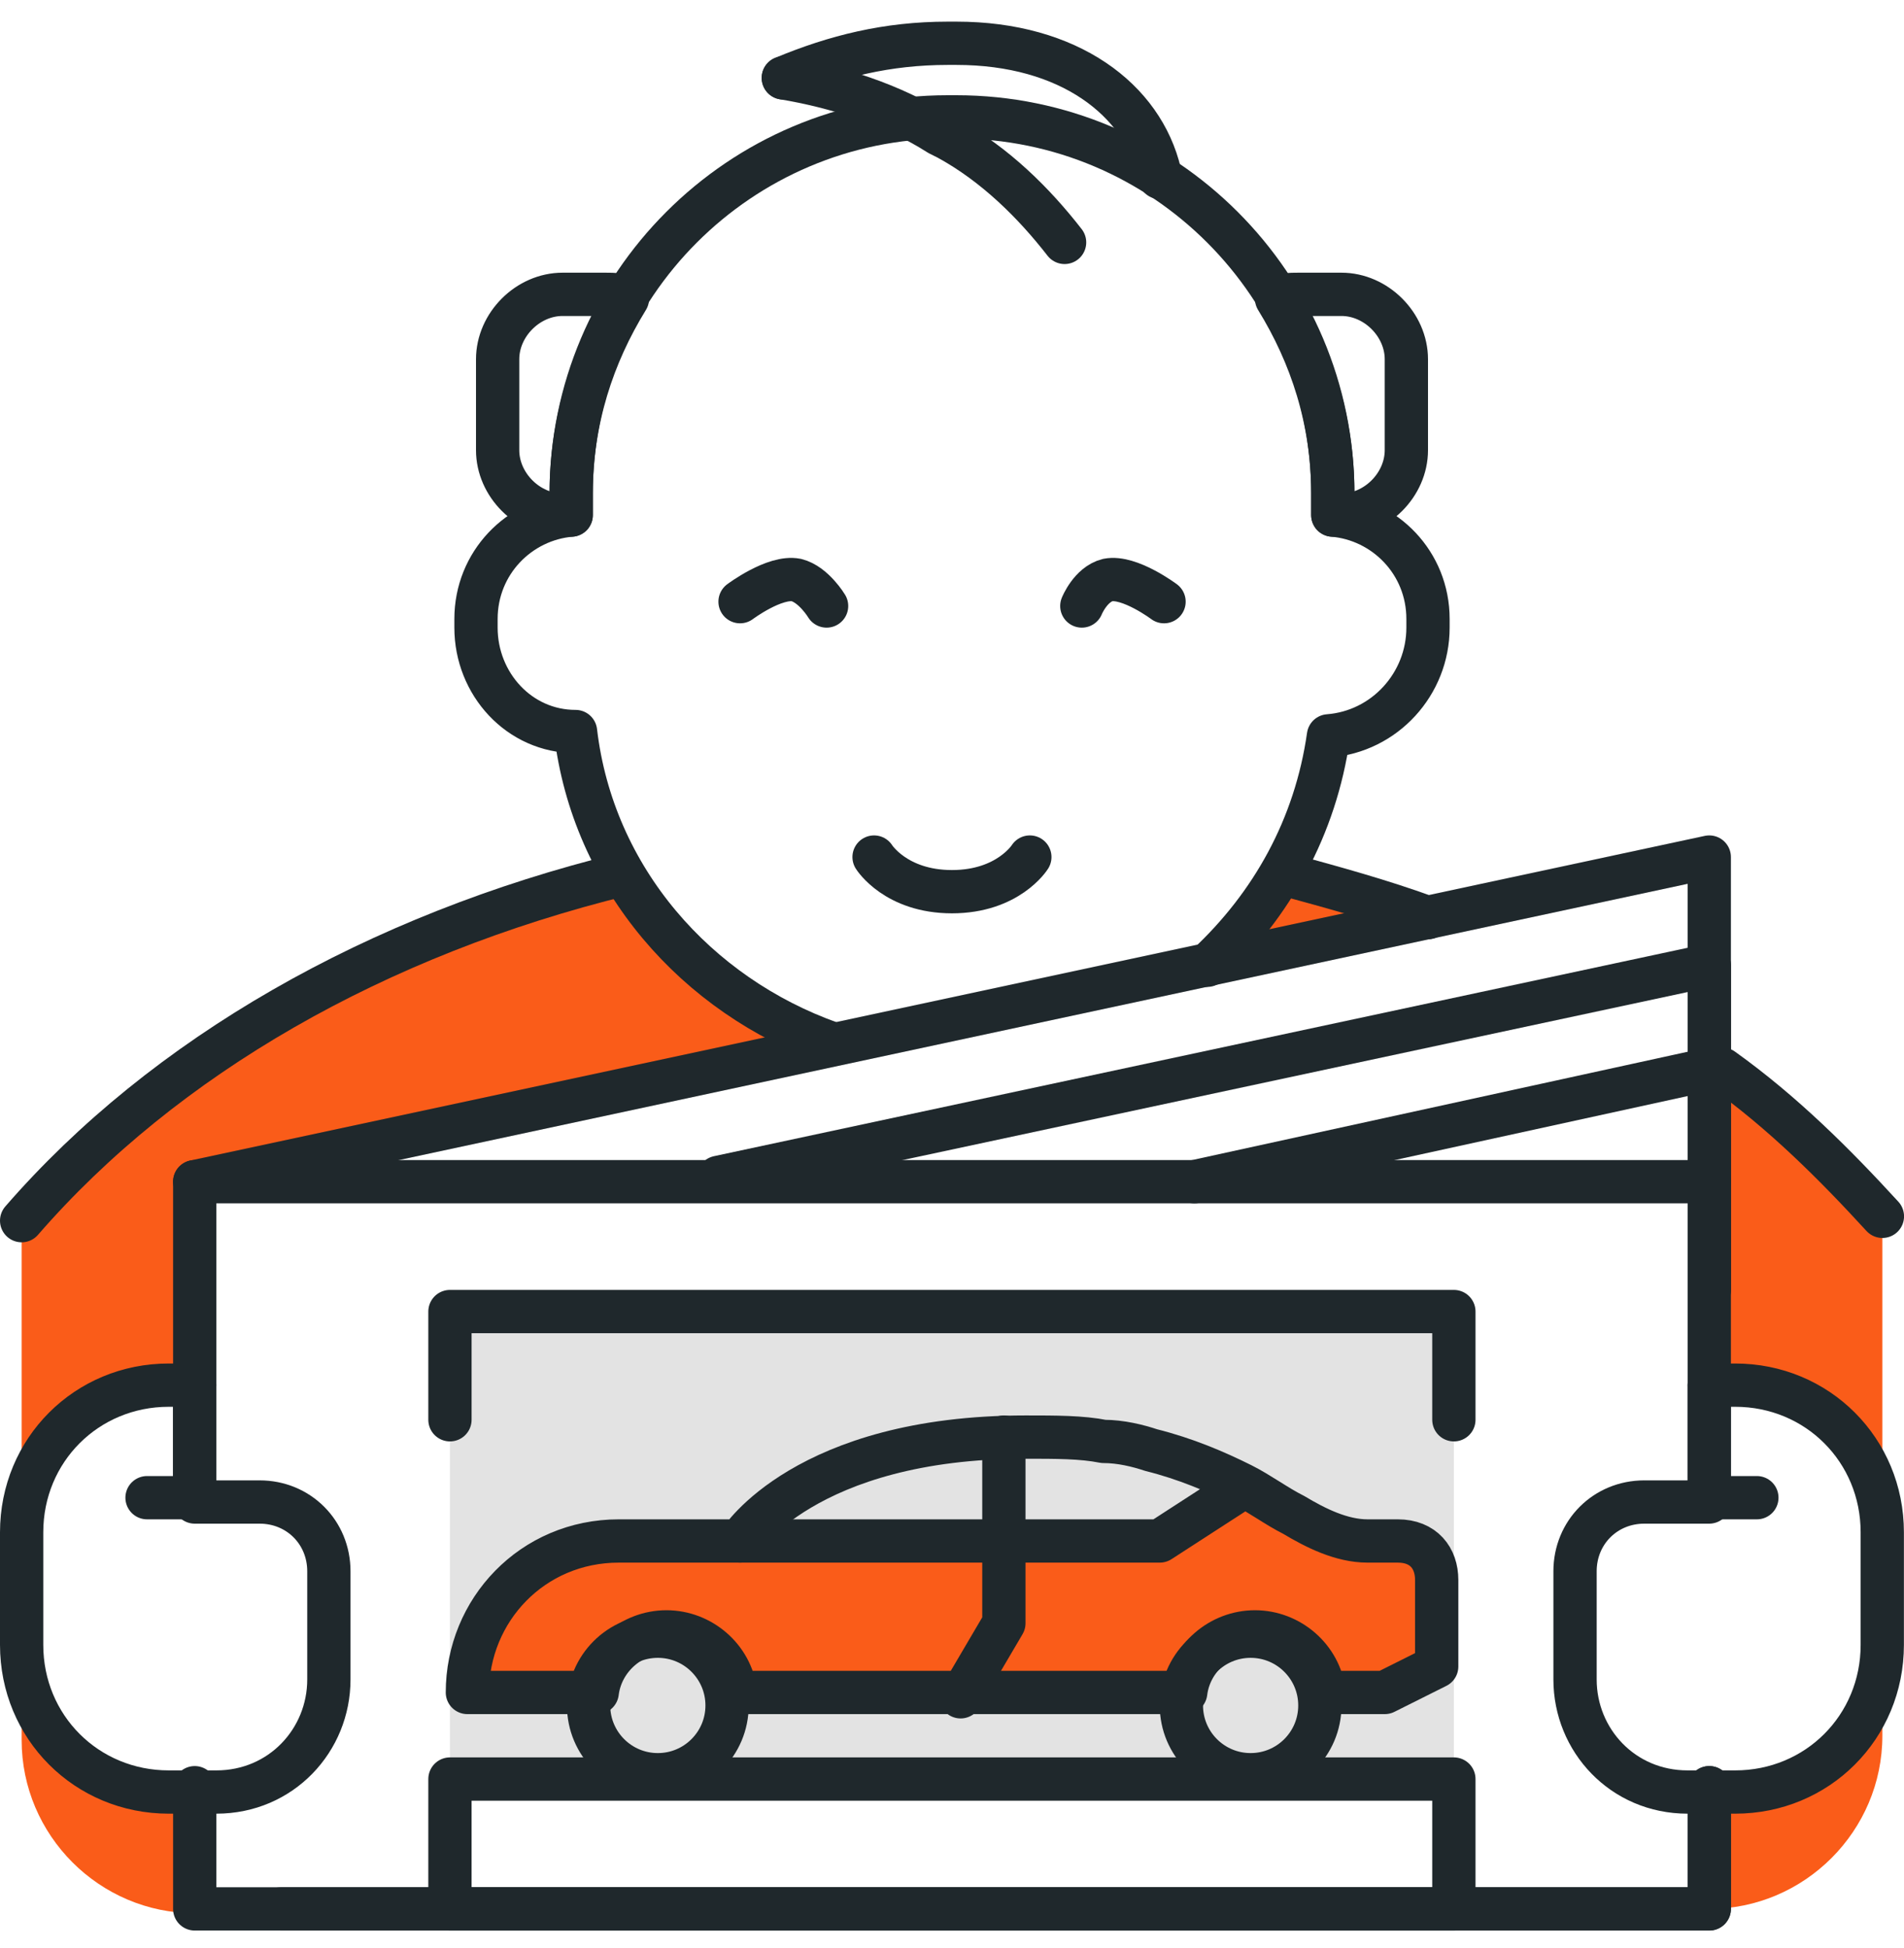
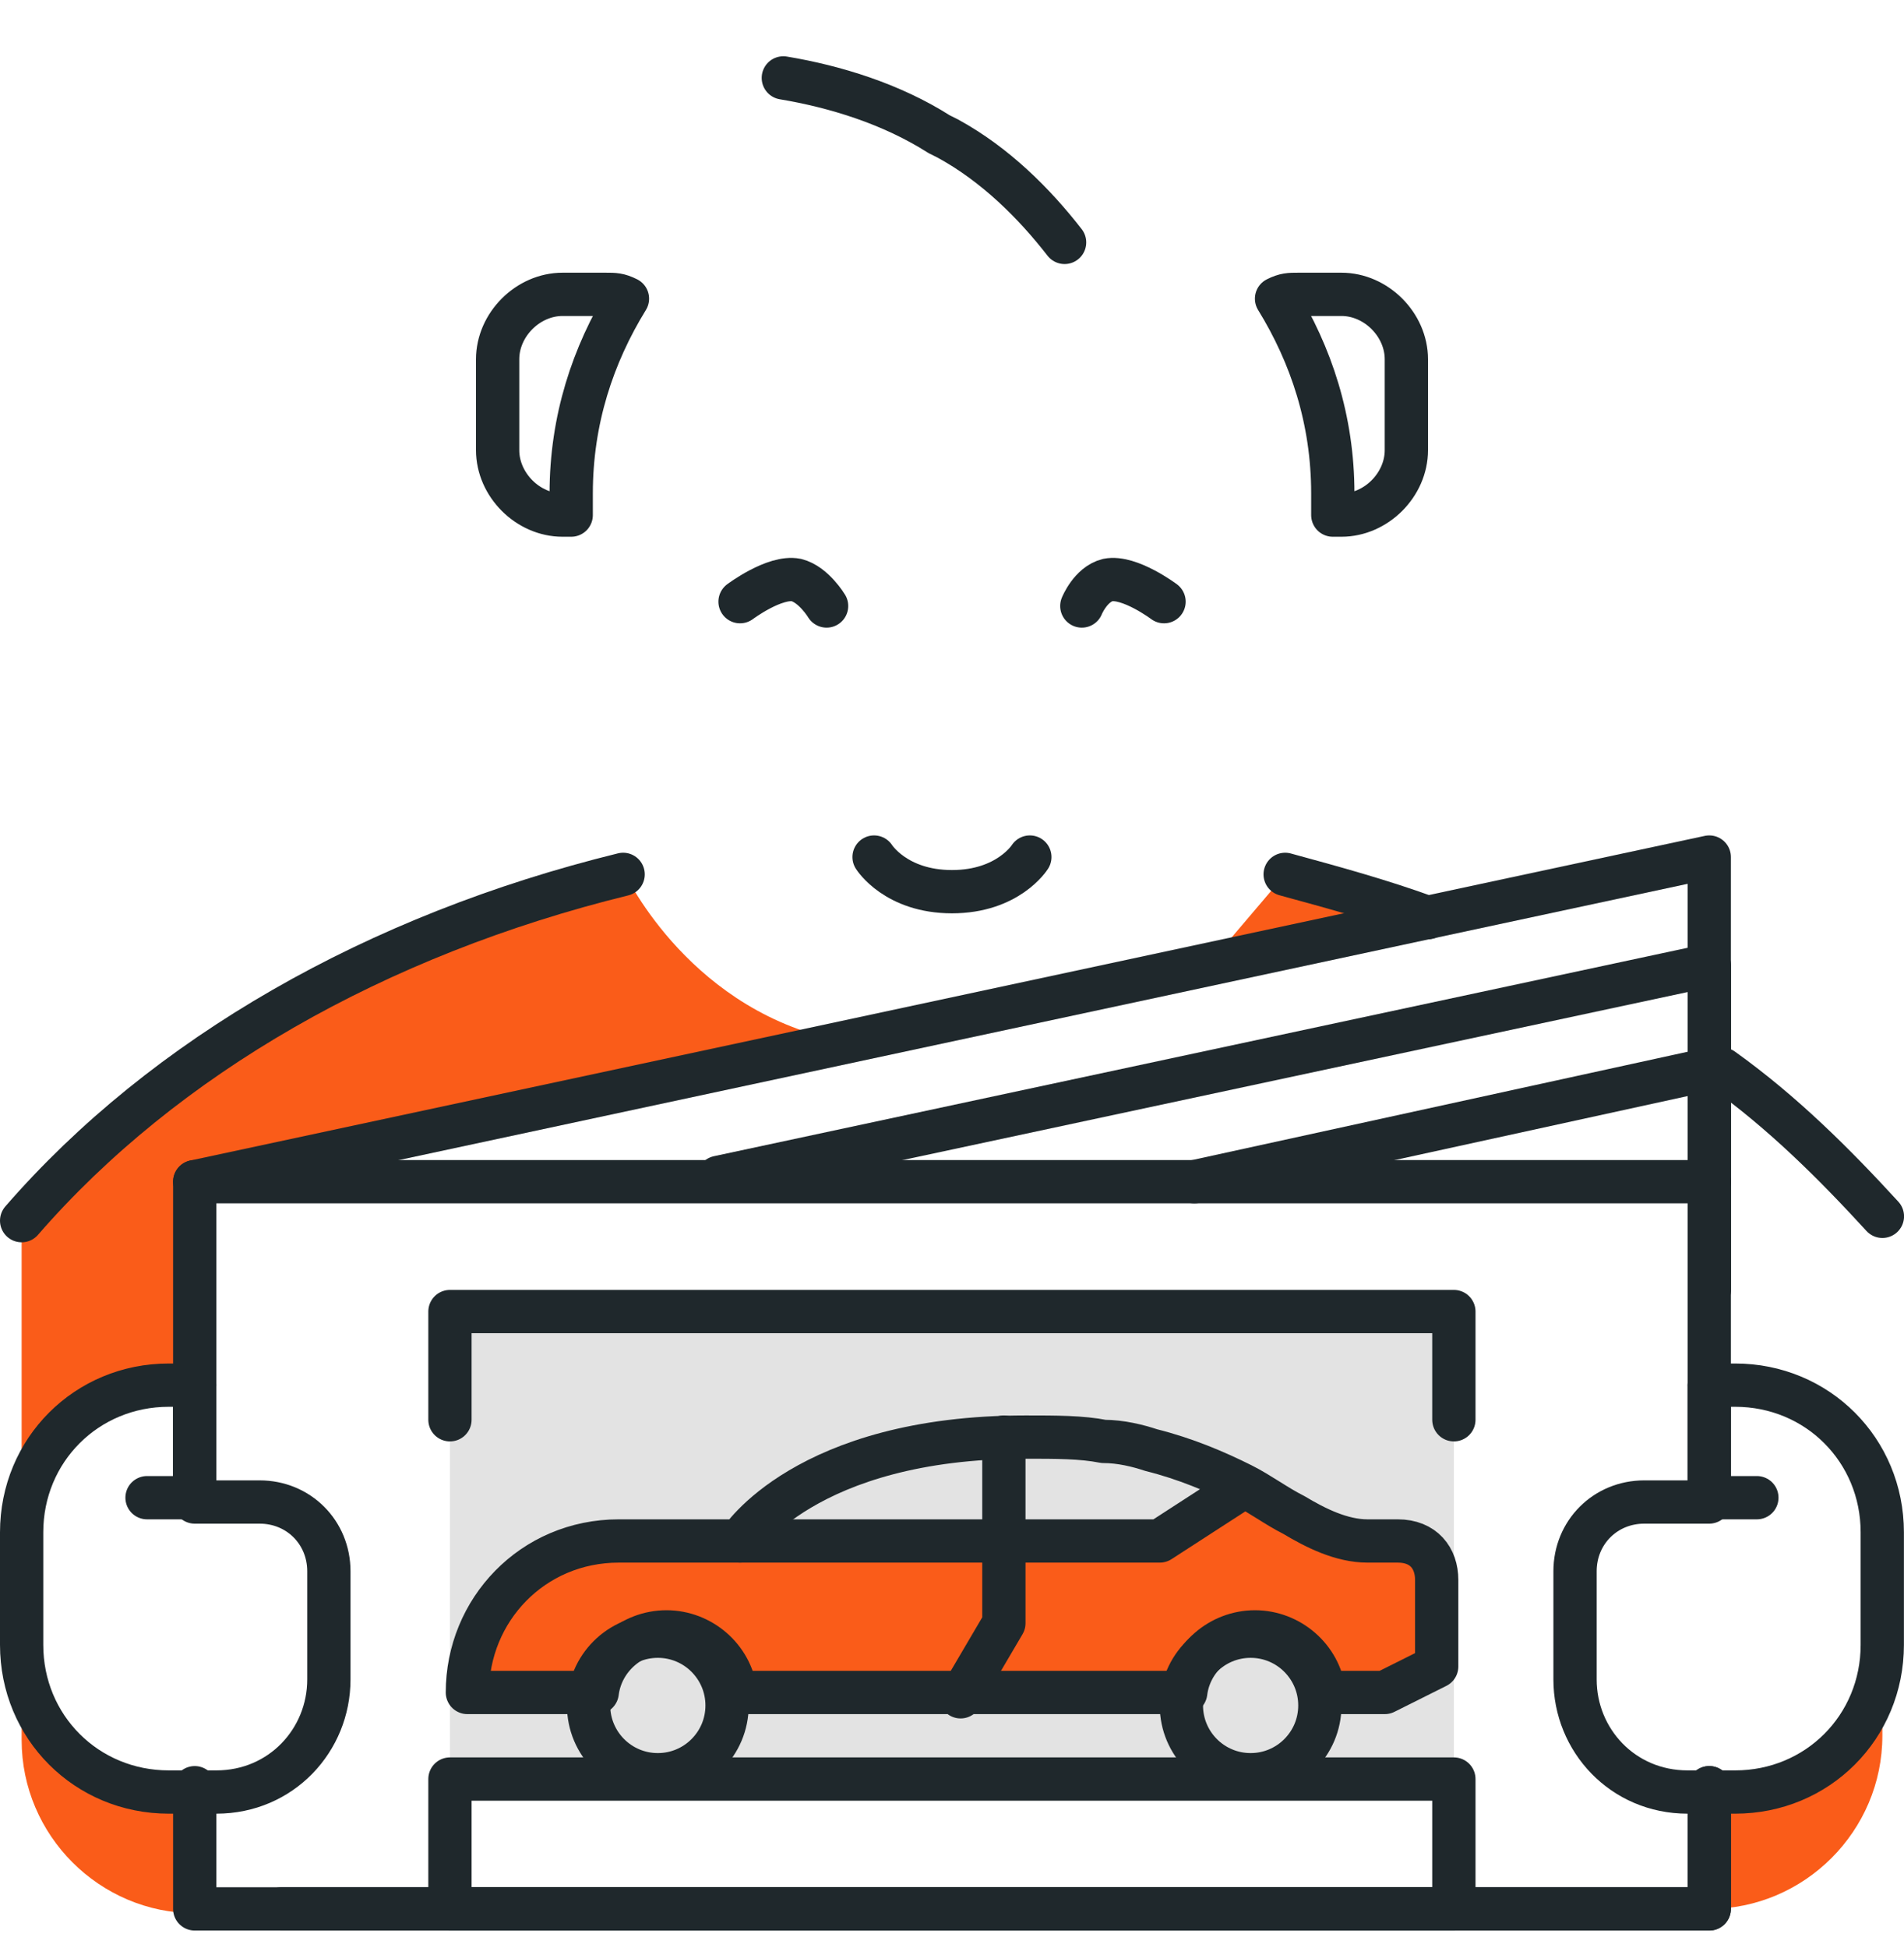
<svg xmlns="http://www.w3.org/2000/svg" width="44" height="45" viewBox="0 0 44 45" fill="none">
  <path d="M40.1 41.4H39.5V44.1C41.7 44.1 43.5 42.3 43.5 40.1V38C43.5 39.9 42 41.4 40.1 41.4Z" fill="#FA5C19" />
-   <path d="M43.5 35.4V28.1C42.3 25.9 39.5 24.7 39.5 24.7V32H40.1C42 32 43.5 33.5 43.5 35.4Z" fill="#FA5C19" />
  <path d="M3.9 32H4.5V27.3L33 21.2L29.7 20.2L28 22.2L19.2 24C15.8 23.2 14.4 20.1 14.4 20.1C6.4 21.6 0.5 28.1 0.5 28.1V35.4C0.5 33.5 2 32 3.9 32Z" fill="#FA5C19" />
  <path d="M3.9 41.4C2 41.4 0.5 39.9 0.5 38.1V40.2C0.5 42.4 2.3 44.2 4.5 44.2V41.5H3.9V41.4Z" fill="#FA5C19" />
  <path d="M33.598 30.3H10.398V41.1H33.598V30.3Z" fill="#E3E3E3" />
  <path d="M39.5 32V27.3H4.5V32" stroke="#1F282C" stroke-miterlimit="10" stroke-linecap="round" stroke-linejoin="round" />
  <path d="M4.5 41.3V44.1H39.5V41.3" stroke="#1F282C" stroke-miterlimit="10" stroke-linecap="round" stroke-linejoin="round" />
  <path d="M6.5 44.1H39.5V41.3" stroke="#1F282C" stroke-miterlimit="10" stroke-linecap="round" stroke-linejoin="round" />
-   <path d="M33.598 41.1H10.398V44.1H33.598V41.1Z" stroke="#1F282C" stroke-miterlimit="10" stroke-linecap="round" stroke-linejoin="round" />
+   <path d="M33.598 41.1H10.398V44.1H33.598Z" stroke="#1F282C" stroke-miterlimit="10" stroke-linecap="round" stroke-linejoin="round" />
  <path d="M15.198 41C16.081 41 16.798 40.284 16.798 39.4C16.798 38.516 16.081 37.8 15.198 37.8C14.314 37.8 13.598 38.516 13.598 39.4C13.598 40.284 14.314 41 15.198 41Z" fill="#E3E3E3" />
  <path d="M28.901 41C29.784 41 30.501 40.284 30.501 39.4C30.501 38.516 29.784 37.8 28.901 37.8C28.017 37.8 27.301 38.516 27.301 39.4C27.301 40.284 28.017 41 28.901 41Z" fill="#E3E3E3" />
  <path d="M32.299 35.6H31.599C30.999 35.6 30.399 35.3 29.899 35C29.499 34.8 29.099 34.5 28.699 34.3C28.699 34.3 28.699 34.3 28.599 34.3L28.499 34.5L26.799 35.6H14.199C12.199 35.6 10.699 37.2 10.699 39.1H13.699C13.799 38.3 14.499 37.7 15.299 37.7C16.099 37.7 16.799 38.3 16.899 39.1H27.299C27.399 38.3 28.099 37.7 28.899 37.7C29.699 37.7 30.399 38.3 30.499 39.1H31.999L33.199 38.5V36.5C33.199 36 32.899 35.6 32.299 35.6Z" fill="#FA5C19" />
  <path d="M15.202 41C16.085 41 16.802 40.284 16.802 39.4C16.802 38.516 16.085 37.8 15.202 37.8C14.318 37.8 13.602 38.516 13.602 39.4C13.602 40.284 14.318 41 15.202 41Z" stroke="#1F282C" stroke-miterlimit="10" stroke-linecap="round" stroke-linejoin="round" />
  <path d="M28.901 41C29.784 41 30.501 40.284 30.501 39.4C30.501 38.516 29.784 37.8 28.901 37.8C28.017 37.8 27.301 38.516 27.301 39.4C27.301 40.284 28.017 41 28.901 41Z" stroke="#1F282C" stroke-miterlimit="10" stroke-linecap="round" stroke-linejoin="round" />
  <path d="M23.199 33.2V37.5L22.199 39.2" stroke="#1F282C" stroke-miterlimit="10" stroke-linecap="round" stroke-linejoin="round" />
  <path d="M17.102 35.6H26.802L28.502 34.5" stroke="#1F282C" stroke-miterlimit="10" stroke-linecap="round" stroke-linejoin="round" />
  <path d="M32.301 35.6H31.601C31.001 35.6 30.401 35.3 29.901 35C29.501 34.8 29.101 34.5 28.701 34.3C28.101 34 27.401 33.7 26.601 33.5C26.301 33.4 25.901 33.3 25.501 33.3C25.001 33.2 24.401 33.2 23.701 33.2C18.601 33.2 17.101 35.6 17.101 35.6H14.301C12.301 35.6 10.801 37.2 10.801 39.1H13.801C13.901 38.3 14.601 37.7 15.401 37.7C16.201 37.7 16.901 38.3 17.001 39.1H27.401C27.501 38.3 28.201 37.7 29.001 37.7C29.801 37.7 30.501 38.3 30.601 39.1H32.001L33.201 38.5V36.5C33.201 36 32.901 35.6 32.301 35.6Z" stroke="#1F282C" stroke-miterlimit="10" stroke-linecap="round" stroke-linejoin="round" />
  <path d="M4.5 27.3L39.5 19.8V27.3" stroke="#1F282C" stroke-miterlimit="10" stroke-linecap="round" stroke-linejoin="round" />
  <path d="M16.602 27.2L39.502 22.3V29.8" stroke="#1F282C" stroke-miterlimit="10" stroke-linecap="round" stroke-linejoin="round" />
  <path d="M27.602 27.3L39.502 24.7" stroke="#1F282C" stroke-miterlimit="10" stroke-linecap="round" stroke-linejoin="round" />
  <path d="M33.598 32.8V30.3H10.398V32.8" stroke="#1F282C" stroke-miterlimit="10" stroke-linecap="round" stroke-linejoin="round" />
  <path d="M32.999 21.2C31.899 20.8 30.799 20.5 29.699 20.2" stroke="#1F282C" stroke-miterlimit="10" stroke-linecap="round" stroke-linejoin="round" />
  <path d="M43.501 28.1C42.401 26.9 41.201 25.7 39.801 24.7" stroke="#1F282C" stroke-miterlimit="10" stroke-linecap="round" stroke-linejoin="round" />
  <path d="M20.199 19.8C20.199 19.8 20.699 20.6 21.999 20.6C23.299 20.6 23.799 19.8 23.799 19.8" stroke="#1F282C" stroke-miterlimit="10" stroke-linecap="round" stroke-linejoin="round" />
-   <path d="M27.9 22.3C29.4 20.9 30.4 19.1 30.7 17C32 16.9 33 15.8 33 14.5V14.3C33 13 32 12 30.8 11.9V11.4C30.8 6.6 26.9 2.7 22.1 2.7H21.9C17.1 2.7 13.2 6.6 13.2 11.4V11.9C12 12 11 13 11 14.3V14.5C11 15.8 12 16.9 13.3 16.9C13.7 20.3 16.1 23 19.2 24.1" stroke="#1F282C" stroke-miterlimit="10" stroke-linecap="round" stroke-linejoin="round" />
  <path d="M13.2 11.4C13.2 9.7 13.7 8.2 14.5 6.9C14.3 6.8 14.2 6.8 14 6.8H13C12.2 6.8 11.5 7.5 11.5 8.3V10.4C11.5 11.2 12.2 11.9 13 11.9H13.2V11.4Z" stroke="#1F282C" stroke-miterlimit="10" stroke-linecap="round" stroke-linejoin="round" />
  <path d="M30.8 11.4C30.8 9.7 30.3 8.2 29.5 6.9C29.7 6.8 29.8 6.8 30 6.8H31C31.8 6.8 32.5 7.5 32.5 8.3V10.4C32.5 11.2 31.8 11.9 31 11.9H30.8V11.4Z" stroke="#1F282C" stroke-miterlimit="10" stroke-linecap="round" stroke-linejoin="round" />
-   <path d="M18.102 1.8C19.302 1.3 20.502 1 21.902 1H22.102C24.702 1 26.402 2.3 26.802 4V4.1" stroke="#1F282C" stroke-miterlimit="10" stroke-linecap="round" stroke-linejoin="round" />
  <path d="M24.602 5.6C23.902 4.7 23.002 3.8 21.902 3.2L21.702 3.1C20.602 2.4 19.302 2 18.102 1.8" stroke="#1F282C" stroke-miterlimit="10" stroke-linecap="round" stroke-linejoin="round" />
  <path d="M17.102 13.9C17.102 13.9 17.902 13.3 18.402 13.4C18.802 13.5 19.102 14 19.102 14" stroke="#1F282C" stroke-miterlimit="10" stroke-linecap="round" stroke-linejoin="round" />
  <path d="M26.9 13.9C26.9 13.9 26.1 13.3 25.6 13.4C25.2 13.5 25 14 25 14" stroke="#1F282C" stroke-miterlimit="10" stroke-linecap="round" stroke-linejoin="round" />
  <path d="M14.4 20.2C8.7 21.6 3.8 24.4 0.5 28.2" stroke="#1F282C" stroke-miterlimit="10" stroke-linecap="round" stroke-linejoin="round" />
  <path d="M4.5 34.6V32H3.9C2 32 0.5 33.5 0.5 35.4V38C0.5 39.9 2 41.4 3.9 41.4H5C6.5 41.4 7.6 40.2 7.6 38.8V36.3C7.6 35.4 6.9 34.7 6 34.7H4.5V34.6Z" stroke="#1F282C" stroke-miterlimit="10" stroke-linecap="round" stroke-linejoin="round" />
  <path d="M4.498 32V34.6H3.398" stroke="#1F282C" stroke-miterlimit="10" stroke-linecap="round" stroke-linejoin="round" />
  <path d="M39.498 34.6V32H40.098C41.998 32 43.498 33.5 43.498 35.4V38C43.498 39.9 41.998 41.4 40.098 41.4H38.998C37.498 41.4 36.398 40.2 36.398 38.8V36.3C36.398 35.4 37.098 34.7 37.998 34.7H39.498V34.6Z" stroke="#1F282C" stroke-miterlimit="10" stroke-linecap="round" stroke-linejoin="round" />
  <path d="M39.5 32V34.6H40.6" stroke="#1F282C" stroke-miterlimit="10" stroke-linecap="round" stroke-linejoin="round" />
</svg>